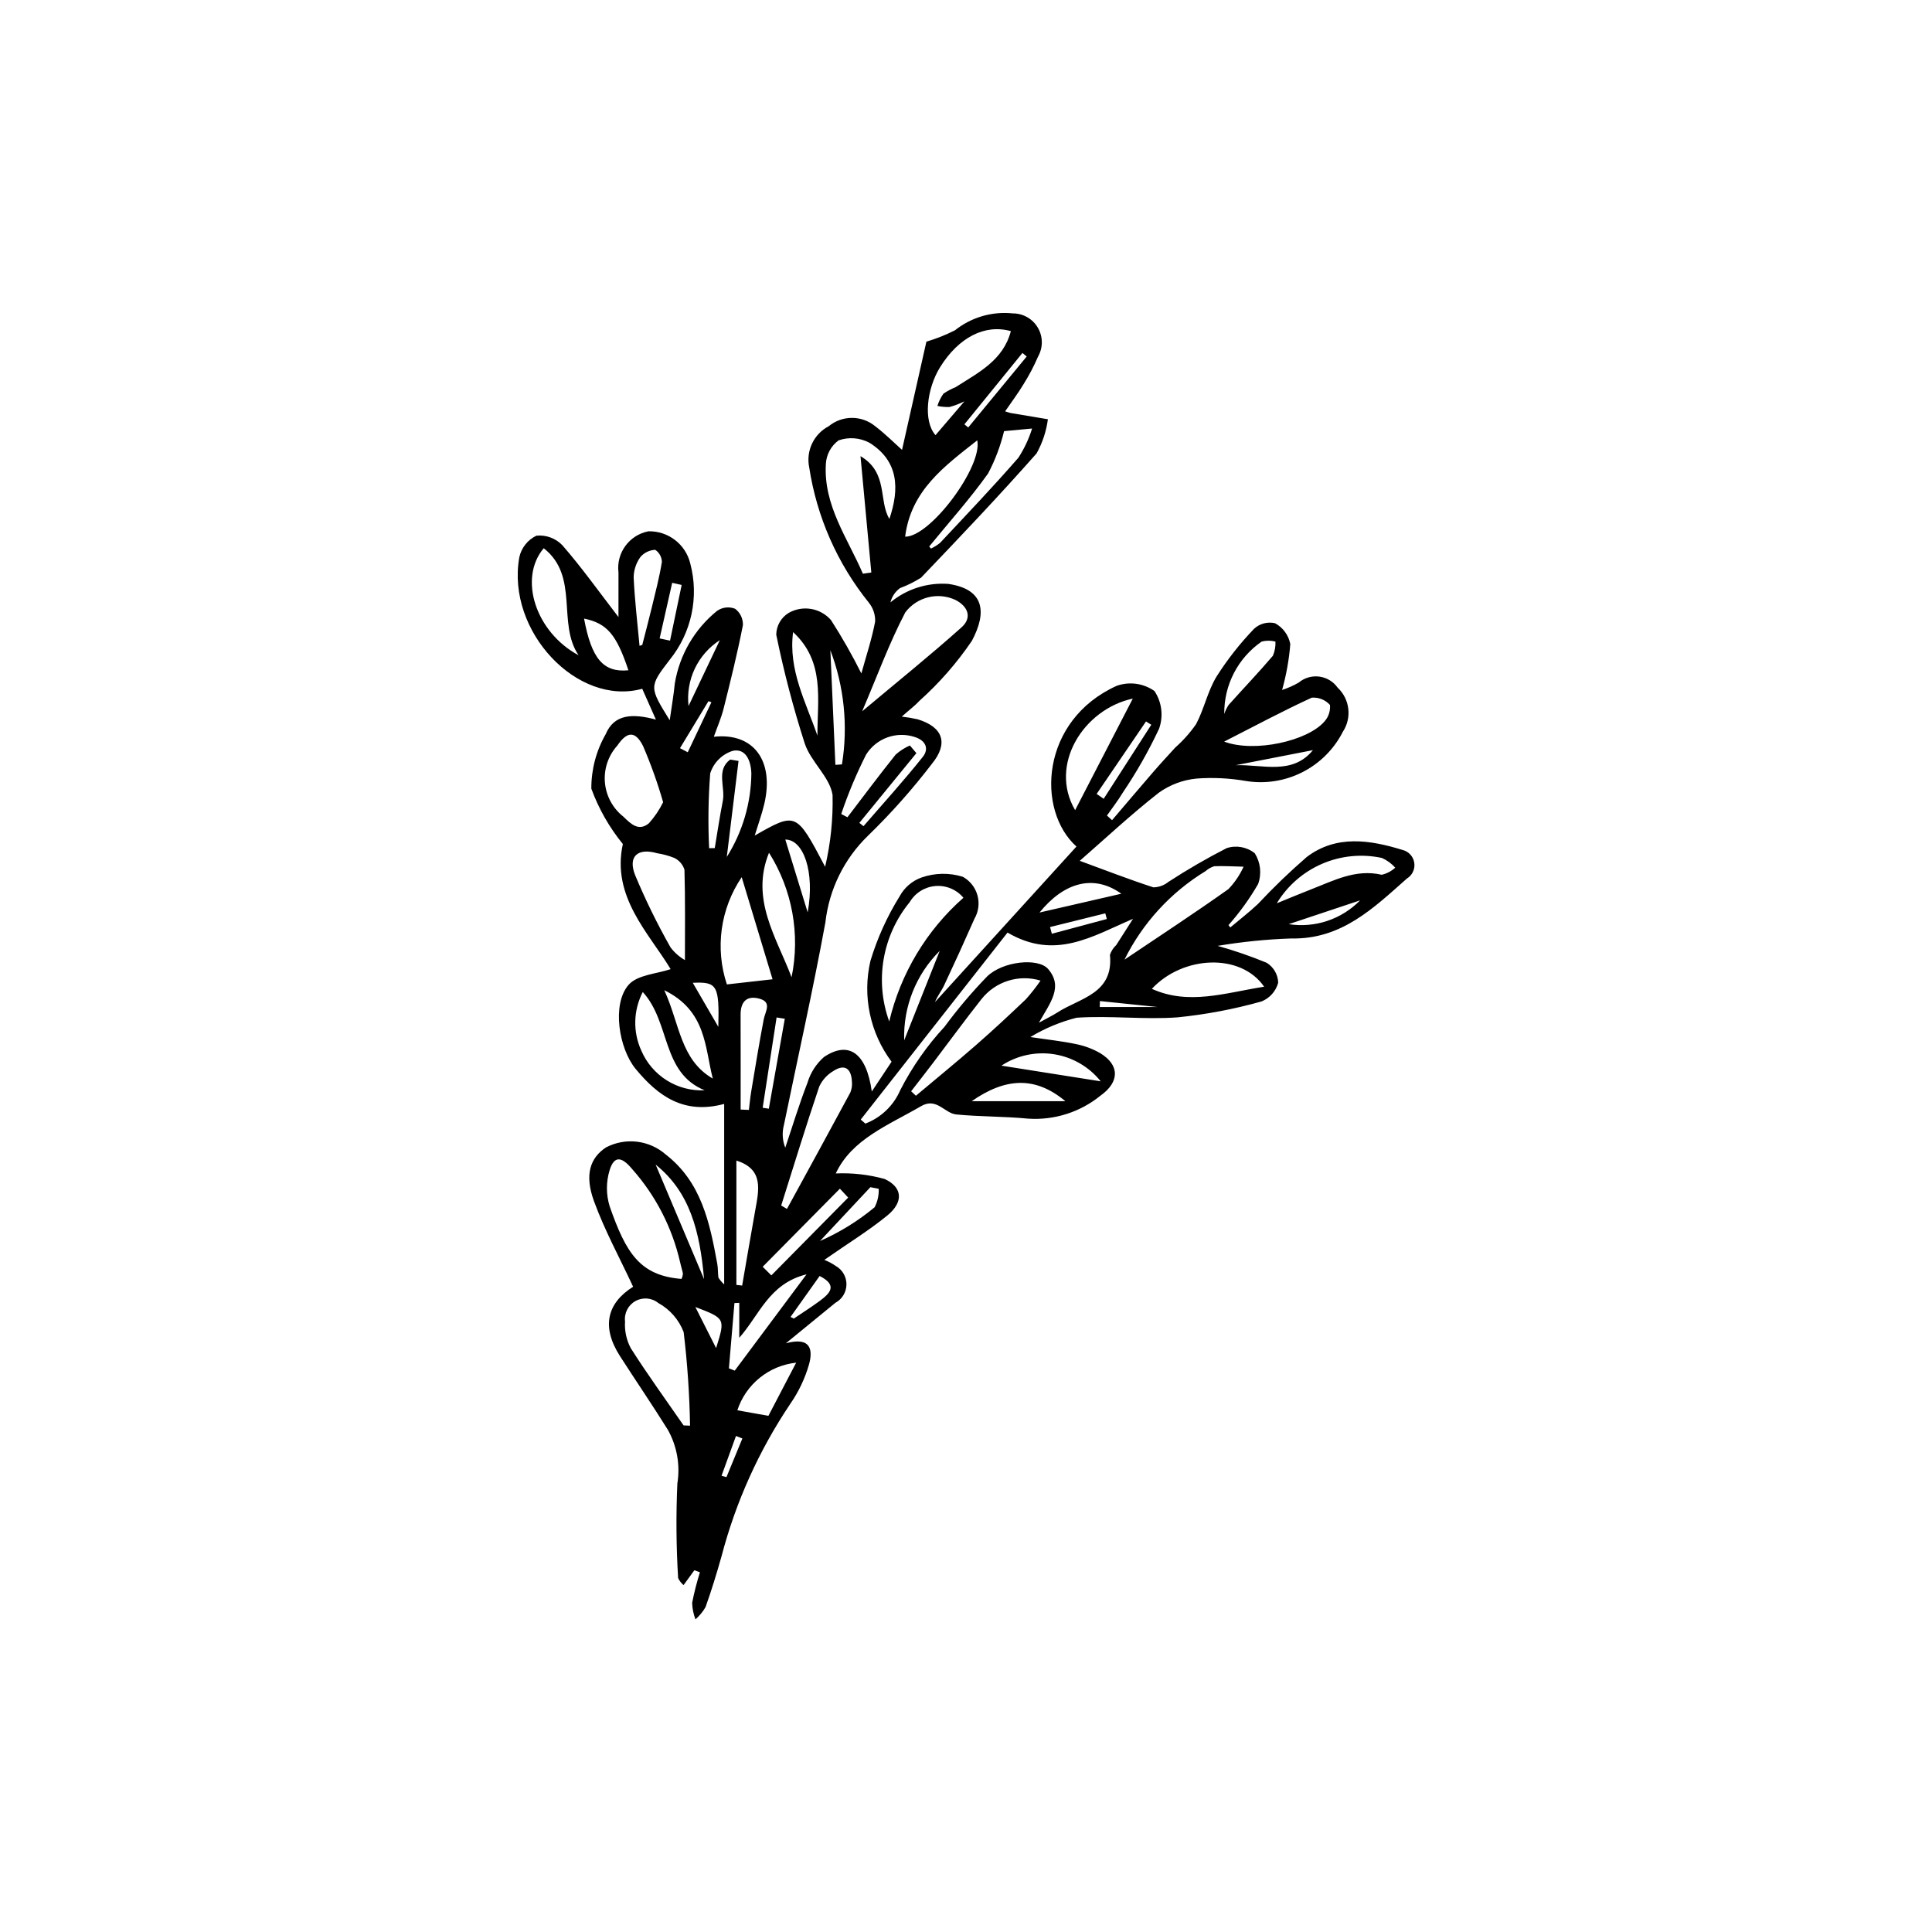
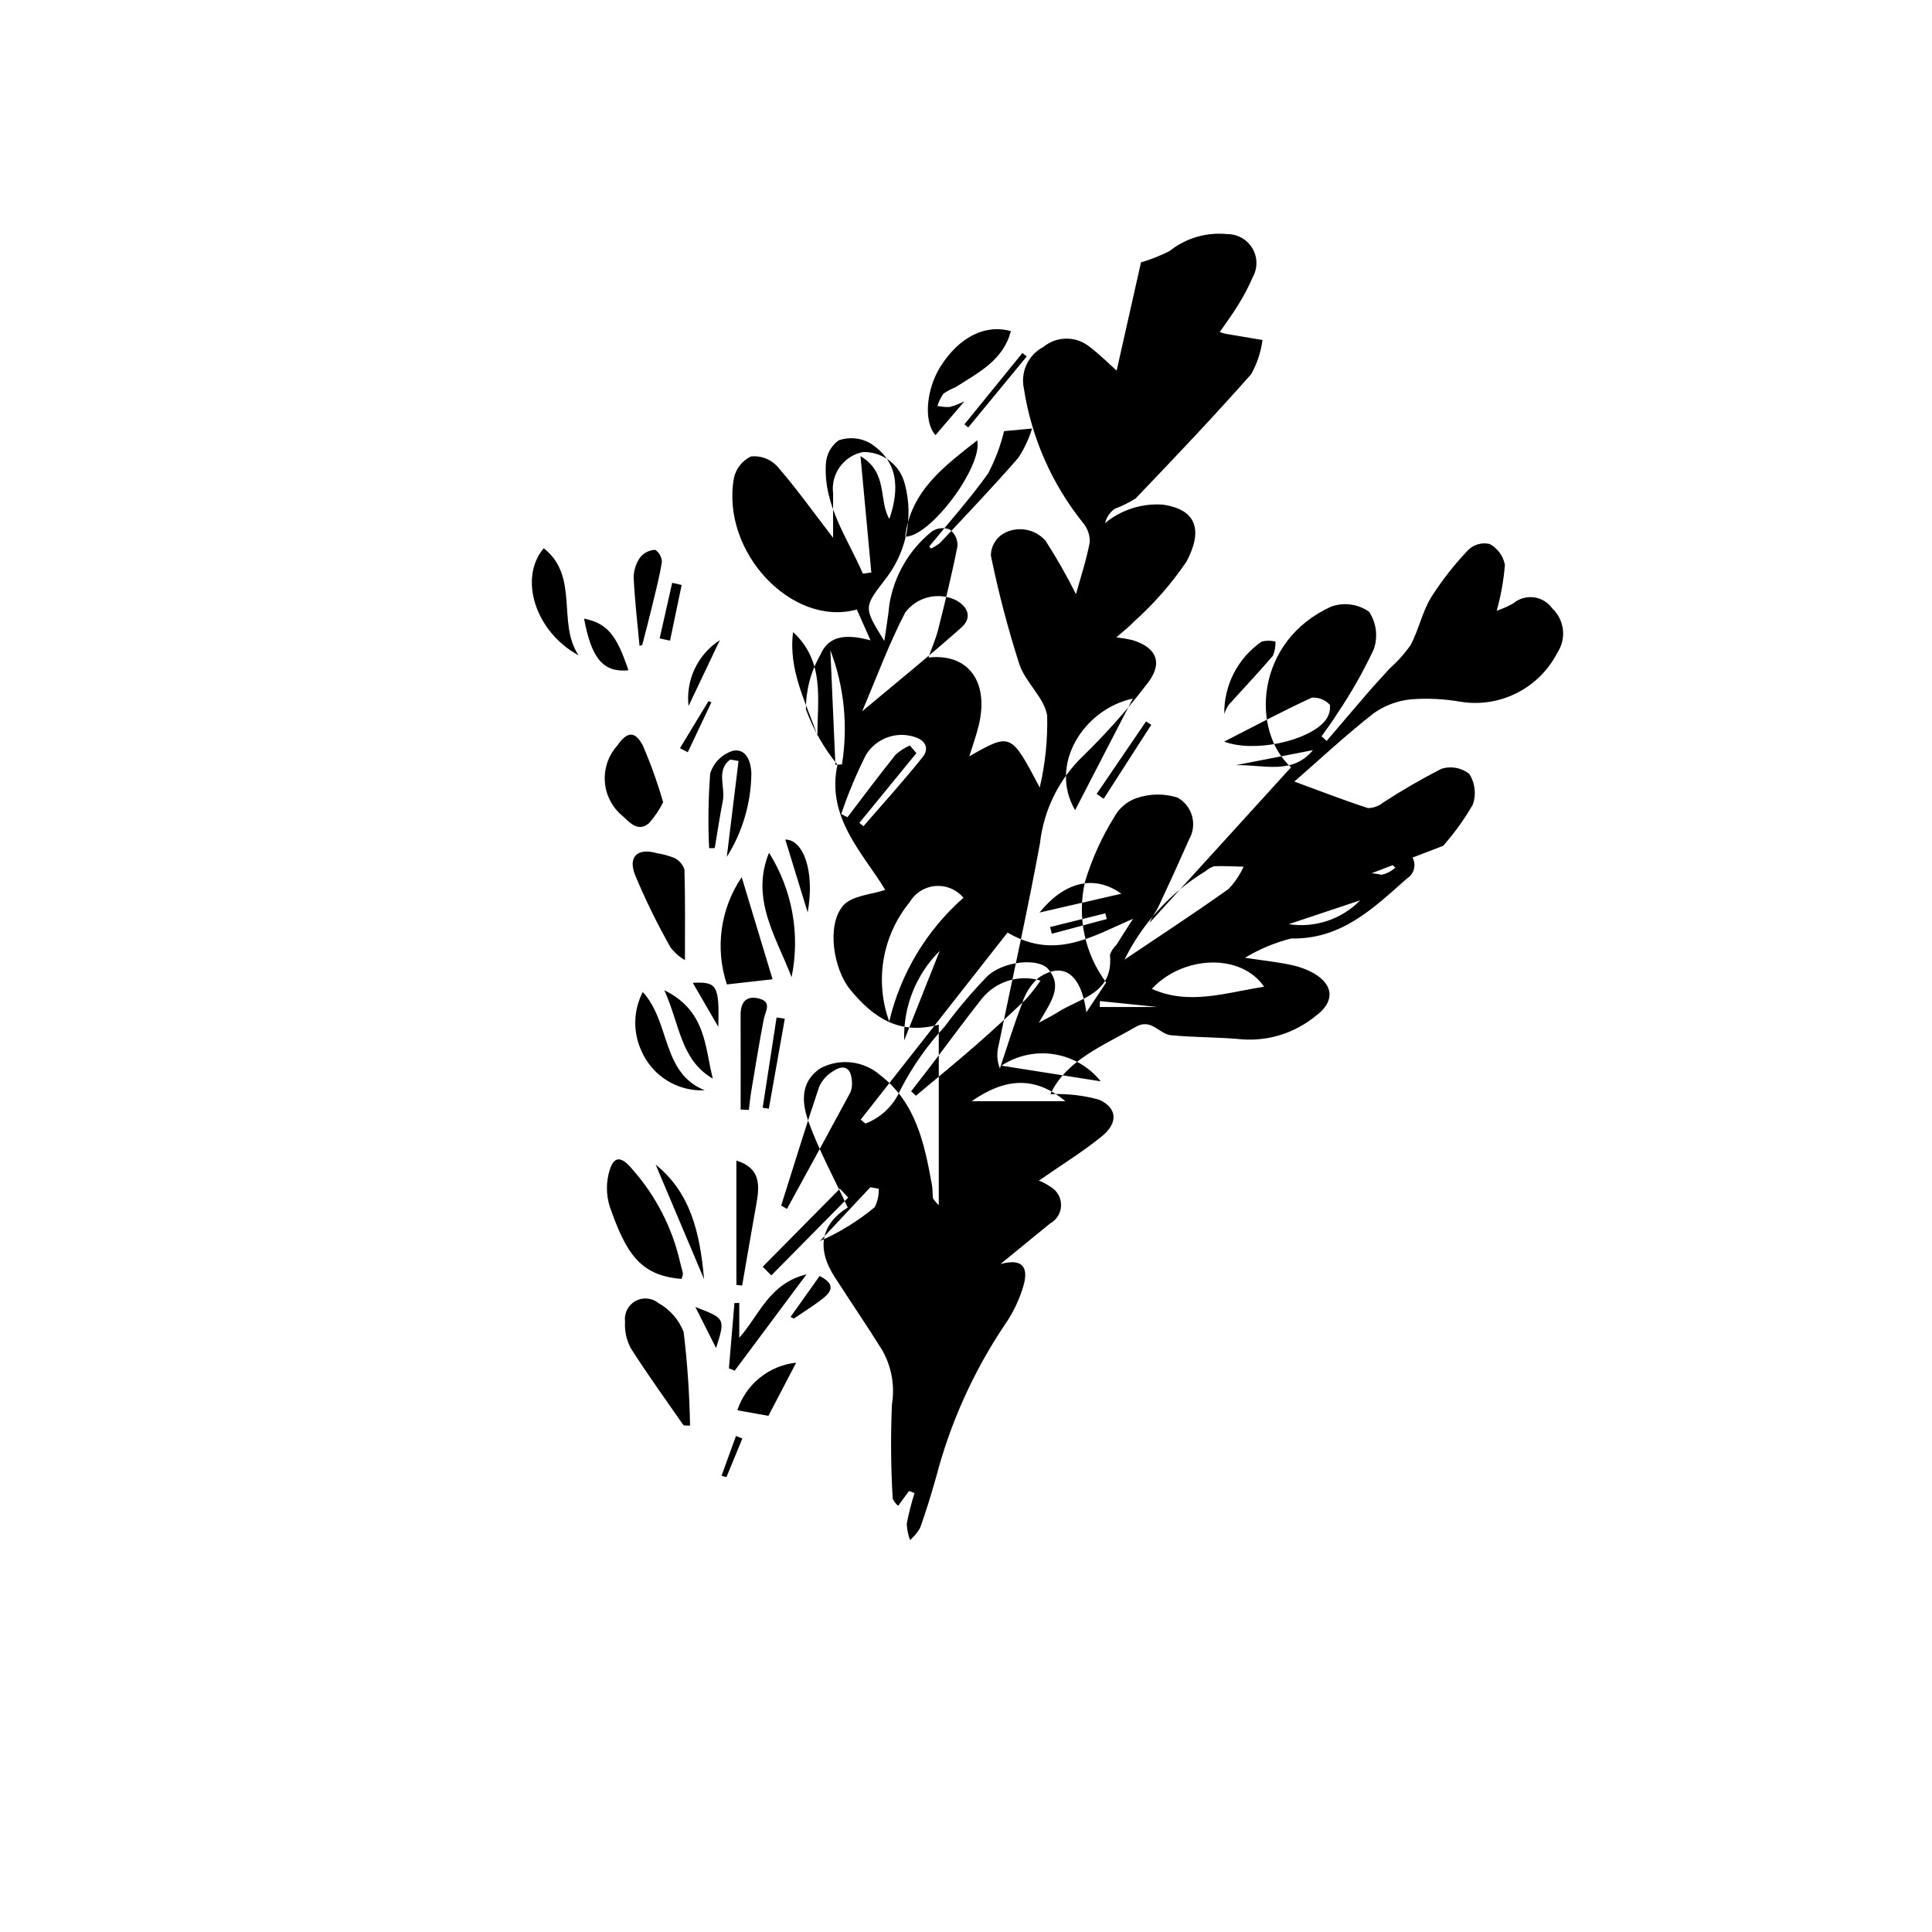
<svg xmlns="http://www.w3.org/2000/svg" fill="#000000" width="800px" height="800px" version="1.1" viewBox="144 144 512 512">
-   <path d="m470.04 389.78c2.457-2.07 5.016-4.031 7.348-6.234 4.078-4.363 8.383-8.508 12.895-12.418 7.82-5.949 16.797-4.543 25.367-1.895 1.641 0.387 2.883 1.73 3.144 3.394 0.262 1.664-0.512 3.32-1.953 4.195-8.82 7.805-17.316 16.164-30.629 15.883v-0.004c-6.547 0.223-13.07 0.879-19.531 1.965 4.418 1.23 8.762 2.727 13 4.481 1.844 1.133 2.992 3.121 3.051 5.289-0.609 2.25-2.242 4.086-4.41 4.957-7.281 2.047-14.73 3.457-22.254 4.215-8.863 0.648-17.859-0.504-26.73 0.098v-0.004c-4.328 1.094-8.465 2.82-12.285 5.125 4.969 0.742 8.547 1.109 12.043 1.859 2.242 0.438 4.402 1.238 6.391 2.367 5.273 3.16 5.258 7.637 0.203 11.266h-0.004c-5.387 4.402-12.246 6.594-19.188 6.137-6.328-0.617-12.727-0.5-19.059-1.109-3.137-0.301-5.211-4.609-9.348-2.199-8.641 5.039-18.344 8.711-22.605 17.828 4.367-0.195 8.734 0.301 12.945 1.465 4.875 2.25 4.977 6.195 0.734 9.664-4.898 4.004-10.34 7.34-16.707 11.773h-0.004c1.074 0.422 2.094 0.965 3.043 1.625 1.758 0.996 2.84 2.871 2.82 4.898-0.02 2.023-1.133 3.879-2.914 4.844-4.074 3.328-8.148 6.664-13.133 10.738 6.875-1.852 7.129 2.023 6.109 5.66-1.078 3.723-2.758 7.25-4.973 10.43-8.281 12.332-14.426 25.965-18.188 40.332-1.273 4.539-2.664 9.055-4.246 13.496-0.703 1.223-1.605 2.32-2.668 3.246-0.539-1.402-0.836-2.883-0.879-4.383 0.535-2.734 1.223-5.434 2.059-8.09l-1.473-0.539-2.863 3.934v-0.004c-0.609-0.508-1.102-1.145-1.441-1.863-0.508-8.34-0.574-16.699-0.203-25.047 0.789-4.883-0.094-9.887-2.5-14.211-4.109-6.59-8.496-13.008-12.695-19.543-4.996-7.781-3.457-14.031 3.473-18.402-3.566-7.664-7.562-14.957-10.375-22.684-2.566-7.047-1-11.5 3.227-14.262v0.004c5.16-2.68 11.438-1.922 15.809 1.914 9.426 7.305 11.652 18.07 13.633 28.91 0.219 1.207 0.152 2.465 0.309 3.688h-0.004c0.426 0.672 0.941 1.285 1.531 1.812v-47.828c-10.652 2.875-17.484-2.039-23.465-9.281-4.414-5.348-6.367-17.07-1.887-22.254 2.34-2.707 7.547-2.938 11.164-4.184-5.727-9.531-15.734-19.152-12.664-33.152l-0.004-0.008c-3.578-4.387-6.398-9.344-8.348-14.664-0.027-5.055 1.281-10.031 3.797-14.422 2.258-5.394 7.156-5.531 13.316-3.887l-3.625-8.168c-17.109 4.754-36.082-15.199-32.574-34.844h-0.004c0.547-2.504 2.219-4.617 4.531-5.727 2.57-0.258 5.113 0.684 6.894 2.551 5.066 5.809 9.555 12.125 14.855 19.016 0-4.297-0.012-8.059 0.004-11.824h-0.004c-0.625-5.16 2.848-9.922 7.949-10.906 5.254-0.109 9.871 3.457 11.09 8.57 2.348 8.875 0.32 18.34-5.457 25.477-5.512 7.18-5.434 7.238 0 16.031 0.512-3.633 1.051-6.691 1.352-9.777 1.254-7.562 5.242-14.402 11.207-19.219 1.395-0.969 3.18-1.176 4.762-0.555 1.367 1.02 2.144 2.648 2.074 4.356-1.449 7.406-3.266 14.742-5.102 22.066-0.625 2.496-1.68 4.887-2.602 7.504 10.609-1.148 16.082 6.43 13.348 17.906-0.641 2.684-1.598 5.289-2.512 8.277 11-6.254 11-6.254 18.66 8.266 1.465-6.238 2.125-12.645 1.969-19.051-0.758-4.781-5.742-8.742-7.352-13.566h-0.004c-3.051-9.488-5.578-19.137-7.57-28.898 0.043-2.371 1.297-4.551 3.328-5.773 3.711-2.09 8.379-1.289 11.184 1.918 2.938 4.566 5.621 9.289 8.047 14.145 1.262-4.57 2.773-9.102 3.652-13.75 0.066-1.832-0.535-3.629-1.699-5.047-8.32-10.328-13.758-22.672-15.77-35.781-0.918-4.398 1.199-8.871 5.18-10.949 3.559-2.922 8.68-2.934 12.254-0.031 2.746 2.098 5.207 4.566 7.16 6.305l6.457-28.68v0.004c2.602-0.773 5.133-1.777 7.559-3.004 4.328-3.453 9.844-5.066 15.352-4.484 2.723-0.004 5.242 1.434 6.621 3.781s1.41 5.25 0.078 7.625c-1.113 2.586-2.426 5.078-3.93 7.457-1.438 2.383-3.121 4.617-4.816 7.09 0.492 0.18 0.992 0.332 1.5 0.453 3.277 0.562 6.555 1.102 9.836 1.648l-0.004-0.004c-0.418 3.184-1.438 6.258-3 9.059-9.922 11.23-20.254 22.105-30.617 32.934-1.754 1.105-3.613 2.027-5.555 2.75-1.277 0.918-2.184 2.262-2.555 3.789 4.285-3.539 9.766-5.289 15.309-4.898 9.453 1.355 10.426 7.32 6.266 15.113h-0.004c-3.961 5.836-8.621 11.164-13.875 15.867-1.184 1.289-2.617 2.352-4.695 4.191 1.418 0.16 2.824 0.398 4.219 0.711 6.731 2.059 8.238 6.356 3.742 11.836-5.156 6.738-10.801 13.086-16.887 18.996-6.336 6.125-10.336 14.266-11.316 23.023-3.305 17.992-7.324 35.852-11.008 53.773l-0.004-0.004c-0.496 1.961-0.363 4.023 0.383 5.902 1.934-5.738 3.688-11.547 5.879-17.188 0.789-2.648 2.305-5.019 4.379-6.84 6.508-4.375 11.238-1.16 12.672 9.137l5.238-7.883h0.004c-5.719-7.644-7.769-17.422-5.606-26.719 1.816-6.016 4.418-11.77 7.734-17.109 1.254-2.328 3.324-4.109 5.816-5 3.535-1.234 7.371-1.301 10.945-0.184 1.898 1.051 3.293 2.82 3.871 4.91s0.293 4.324-0.793 6.199c-2.609 5.918-5.289 11.805-8.043 17.656-0.711 1.516-1.797 2.856-2.422 4.438l37.492-41.223c-10.727-9.645-9.531-33.469 10.688-42.602h0.004c3.356-1.18 7.078-0.664 9.984 1.391 1.961 2.953 2.41 6.656 1.219 9.992-2.766 5.898-5.988 11.57-9.637 16.965-1.258 2.094-2.777 4.031-4.176 6.039l1.355 1.227c3.625-4.246 7.227-8.512 10.883-12.734 1.914-2.215 3.906-4.359 5.875-6.523 2.082-1.84 3.934-3.922 5.519-6.207 2.125-4.012 3.047-8.699 5.387-12.551h-0.004c2.891-4.555 6.231-8.812 9.973-12.703 1.496-1.383 3.578-1.934 5.562-1.473 2.106 1.145 3.586 3.172 4.039 5.523-0.328 4.117-1.059 8.191-2.172 12.164 1.527-0.496 3.004-1.152 4.398-1.957 1.512-1.266 3.488-1.844 5.445-1.59 1.961 0.254 3.723 1.312 4.867 2.922 3.246 3.043 3.836 7.981 1.391 11.699-2.348 4.617-6.106 8.371-10.723 10.715-4.621 2.348-9.867 3.164-14.98 2.332-4.305-0.75-8.684-0.969-13.039-0.645-3.613 0.344-7.066 1.633-10.02 3.742-7.465 5.848-14.418 12.352-20.961 18.059 6.606 2.426 12.992 4.906 19.496 7.027h0.004c1.449-0.016 2.852-0.523 3.981-1.438 4.992-3.25 10.148-6.238 15.449-8.953 2.555-0.832 5.356-0.32 7.453 1.363 1.535 2.438 1.859 5.445 0.879 8.152-2.242 3.883-4.871 7.531-7.848 10.887zm-50.73 25.258c2.434-1.34 3.695-1.938 4.852-2.688 5.969-3.879 15.004-4.945 13.984-15.305h-0.004c0.344-0.996 0.922-1.895 1.691-2.617 1.379-2.141 2.742-4.289 4.422-6.93-10.828 4.652-20.652 11.043-33.25 3.641-12.895 16.426-25.863 32.949-38.906 49.562l1.227 1.062c4.16-1.586 7.496-4.789 9.254-8.875 3.125-6.113 7.078-11.766 11.742-16.805 3.449-4.68 7.207-9.117 11.25-13.289 4.133-4.074 13.582-5.059 16.207-1.98 4.027 4.727 0.578 8.855-2.469 14.223zm-46.633-119 2.231-0.324-2.867-30.832c7.422 4.394 4.727 11.809 7.656 16.633 2.75-8.07 2.414-15.395-5.316-20.199h-0.004c-2.516-1.328-5.473-1.551-8.156-0.609-2.016 1.488-3.25 3.805-3.363 6.305-0.633 10.965 5.762 19.613 9.816 29.027zm-48.062 186.89h-0.004c0.199-0.441 0.328-0.91 0.379-1.395-0.199-1.031-0.551-2.031-0.758-3.062l-0.004 0.004c-2.094-9.148-6.453-17.617-12.68-24.637-2.727-3.289-4.746-3.699-5.981 0.238-0.969 3.144-0.965 6.508 0.012 9.648 4.312 12.312 7.973 18.332 19.031 19.203zm0.547 38.82 1.707 0.074c-0.141-8.289-0.703-16.566-1.691-24.797-1.258-3.281-3.633-6.012-6.711-7.707-1.723-1.395-4.121-1.602-6.059-0.527-1.938 1.07-3.031 3.215-2.766 5.414-0.16 2.453 0.367 4.906 1.52 7.078 4.426 6.973 9.297 13.668 13.996 20.465zm47.316-189.24c9.523-7.988 18.121-14.906 26.34-22.254 2.793-2.496 1.84-5.461-1.566-7.242h-0.004c-4.664-2.203-10.23-0.828-13.34 3.285-4.254 8.129-7.418 16.824-11.43 26.211zm7.176 82.195c3-12.699 9.871-24.156 19.664-32.785-1.82-2.184-4.59-3.344-7.422-3.113-2.832 0.234-5.375 1.828-6.816 4.273-7.262 8.848-9.324 20.863-5.426 31.625zm-54.141-16.27c0-7.961 0.105-15.965-0.125-23.957v0.004c-0.43-1.371-1.41-2.5-2.703-3.125-1.457-0.578-2.973-0.996-4.523-1.234-5.113-1.484-7.812 0.789-5.867 5.746 2.746 6.594 5.894 13.012 9.418 19.223 1.035 1.355 2.324 2.492 3.801 3.344zm94.242 5.434-0.004 0.004c-2.797-0.848-5.789-0.836-8.578 0.039-2.793 0.875-5.254 2.57-7.07 4.867-4.363 5.519-8.512 11.207-12.766 16.812-1.938 2.551-3.914 5.074-5.875 7.609l1.266 1.184c5.324-4.477 10.715-8.875 15.953-13.449 4.477-3.91 8.828-7.965 13.133-12.062l0.004 0.004c1.418-1.582 2.734-3.254 3.934-5.004zm-100.02-47.273v0.004c-1.453-5.07-3.231-10.043-5.316-14.887-2.078-4.129-4.258-3.891-6.824-0.121-2.402 2.66-3.594 6.199-3.289 9.77 0.309 3.574 2.082 6.856 4.906 9.07 1.984 1.949 4.07 3.988 6.766 1.738 1.5-1.676 2.766-3.551 3.758-5.57zm29 46.922-8.176-27.059v0.004c-5.66 8.348-7.109 18.852-3.926 28.422 4.293-0.484 8.098-0.914 12.102-1.363zm50.852-153.16c-1.27 0.633-2.602 1.141-3.973 1.512-1.07 0.027-2.141-0.07-3.191-0.289 0.359-1.168 0.906-2.273 1.613-3.269 1.02-0.684 2.106-1.262 3.242-1.723 5.953-3.832 12.578-7.043 14.609-14.832-6.891-1.941-13.852 1.676-18.75 9.551-3.555 5.715-4.527 14.324-1.215 18.012zm42.402 147.97c9.379-6.312 18.582-12.324 27.535-18.688h0.004c1.676-1.738 3.039-3.754 4.031-5.953-2.594-0.062-5.195-0.23-7.785-0.125l0.004 0.004c-0.84 0.262-1.613 0.699-2.273 1.281-9.246 5.633-16.707 13.773-21.512 23.48zm-90.965 65.152 1.531 0.898c5.606-10.266 11.238-20.52 16.777-30.82 0.406-0.969 0.555-2.031 0.422-3.078-0.203-3.387-1.969-4.547-4.871-2.668l0.004 0.004c-1.66 0.957-2.984 2.41-3.785 4.152-3.527 10.449-6.754 20.996-10.078 31.512zm93.18-134.34c-12.977 2.773-22.363 17.48-15.285 29.566zm-72.465 32.934 1.098 0.875c5.277-6.106 10.719-12.082 15.734-18.395 1.609-2.023 0.887-4.277-2.144-5.234-4.871-1.609-10.207 0.328-12.914 4.68-2.562 5.078-4.762 10.332-6.578 15.723l1.645 0.859c4.238-5.547 8.406-11.148 12.77-16.594 1.125-1.004 2.402-1.824 3.781-2.426l1.723 2.031zm107.27 43.422c-6.223-9.02-21.551-8.258-29.758 0.559 9.781 4.422 19.406 1.062 29.758-0.562zm-10.598-64.957c7.992 3 22.164-0.141 26.621-5.379v0.004c1.055-1.191 1.566-2.766 1.422-4.348-1.223-1.355-3.008-2.066-4.828-1.922-7.594 3.488-14.977 7.441-23.215 11.645zm-171.08-22.879c-5.766-8.508 0.266-20.918-9.238-28.371-6.758 8-2.16 22.234 9.238 28.371zm105.65-56.965c-8.727 6.887-17.582 13.293-19.109 25.535 6.652 0.102 20.586-18.605 19.109-25.535zm-66.375 110.41c4.184-6.637 6.438-14.305 6.512-22.148-0.125-3.527-1.559-6.644-4.879-5.988h-0.004c-2.871 0.887-5.121 3.129-6.023 5.992-0.508 6.598-0.602 13.215-0.285 19.82l1.488-0.023c0.703-4.16 1.316-8.34 2.137-12.48 0.723-3.633-1.848-8.172 1.953-10.98l2.215 0.363zm17.168 31.871c2.34-11.355 0.199-23.176-5.977-32.988-4.992 12.297 1.957 22.395 5.977 32.988zm-23.031 29.969c-11.492-4.688-9.004-17.961-16.402-26.047-2.512 4.848-2.652 10.582-0.379 15.543 1.395 3.254 3.75 6 6.75 7.879 2.996 1.875 6.5 2.793 10.031 2.625zm59.508-144.12 0.465 0.551c0.875-0.402 1.691-0.918 2.438-1.527 6.973-7.457 14.031-14.84 20.727-22.539 1.562-2.402 2.785-5.004 3.633-7.742l-7.426 0.691c-0.941 3.906-2.363 7.68-4.238 11.23-4.801 6.731-10.352 12.926-15.598 19.336zm92.113 94.559c3.469-1.41 6.293-2.606 9.152-3.715 5.984-2.316 11.77-5.43 18.637-3.844v0.004c1.348-0.305 2.586-0.953 3.602-1.887-0.98-1.086-2.176-1.961-3.512-2.566-5.316-1.152-10.863-0.613-15.859 1.539-5 2.156-9.199 5.812-12.02 10.469zm-124.62 98.332c-9.934 2.461-12.402 10.66-17.832 16.824v-9.266l-1.277 0.055-1.465 17.301 1.547 0.605c6.125-8.211 12.25-16.43 19.027-25.52zm-18.594-30.148v32.949l1.527 0.176c1.148-6.625 2.273-13.258 3.457-19.879 0.965-5.418 2.356-10.941-4.984-13.246zm-25.668-136.41 0.723-0.234c0.836-3.269 1.703-6.531 2.496-9.809 0.977-4.062 2.051-8.113 2.711-12.227l-0.004-0.004c-0.047-1.277-0.699-2.457-1.762-3.172-1.5 0.062-2.91 0.738-3.902 1.867-1.145 1.57-1.781 3.453-1.82 5.398 0.277 6.07 1.004 12.117 1.559 18.176zm26.797 122.89 2.184 0.094c0.203-1.625 0.348-3.262 0.617-4.879 1.07-6.379 2.098-12.766 3.316-19.117 0.414-2.148 2.305-4.609-1.266-5.516-3.356-0.852-4.879 0.953-4.863 4.309 0.035 8.367 0.012 16.738 0.012 25.105zm-20.234-31.625c4.117 8.961 4.231 18.398 12.855 23.422-2.141-8.324-1.672-17.926-12.855-23.426zm27.59 112.79c2.016-3.859 4.492-8.598 7.356-14.082v-0.004c-3.535 0.379-6.891 1.77-9.652 4.008-2.766 2.238-4.828 5.227-5.934 8.609zm6.543-207.7c-1.309 10.055 3.391 18.559 6.449 27.438-0.039-9.559 2.062-19.602-6.449-27.438zm72.156 124.32c-8.121-6.797-16.039-6.121-24.832 0zm9.371-5.266c-3.078-3.848-7.484-6.406-12.352-7.176s-9.844 0.309-13.961 3.019c7.695 1.215 16.383 2.586 26.312 4.156zm-16.219-44.734c6.934-1.594 13.863-3.188 21.684-4.984-7.453-5.328-15.332-2.883-21.684 4.984zm-108.95-64.199c-3.18-9.523-5.676-12.434-11.754-13.699 1.977 10.668 5.133 14.348 11.754 13.699zm157.91 11.586c0.27-0.848 0.656-1.648 1.148-2.391 3.894-4.359 7.941-8.582 11.73-13.031v0.004c0.512-1.191 0.746-2.481 0.684-3.773-1.195-0.309-2.453-0.309-3.648-0.004-6.301 4.34-10.023 11.543-9.914 19.195zm-150.69 119.42c4.16 9.844 8.211 19.422 12.828 30.352-1.113-12.703-3.754-23.055-12.828-30.352zm51.023 8.734-2.199-2.356c-6.82 6.898-13.641 13.793-20.457 20.691l2.293 2.285zm-4.723-145.06 1.332 30.383 1.738-0.121c1.652-10.18 0.594-20.621-3.07-30.262zm12.816 142.73-2.211-0.422-13.355 14.266c5.223-2.297 10.098-5.309 14.484-8.953 0.777-1.512 1.148-3.195 1.078-4.891zm6.75-39.355 9.41-23.684c-6.289 6.246-9.699 14.824-9.414 23.684zm-31.508-53.191 5.926 19.293c1.965-10.828-1.152-19.332-5.926-19.293zm-6 71.07 1.633 0.258 4.234-23.84-2.176-0.344zm88.512-83.168 1.859 1.293 12.617-19.617-1.395-0.883c-4.359 6.402-8.719 12.805-13.082 19.207zm-99.859-40.75c-2.871 1.852-5.168 4.465-6.637 7.547-1.465 3.086-2.039 6.519-1.66 9.91zm-10.121-14.625-2.512-0.57-3.324 14.738 2.758 0.586zm167.3 43.777-20.473 3.988c7.144-0.234 14.996 2.711 20.473-3.992zm-138.45 150.21 0.871 0.43c2.305-1.562 4.668-3.047 6.902-4.703 2.652-1.969 4.832-4.102-0.059-6.582-2.566 3.617-5.141 7.234-7.715 10.855zm46.078-236.55 1.016 0.828 15.5-18.812-1.137-0.93zm-65.211 159.67c0.277-11.023-0.336-11.984-6.773-11.672zm-0.59 85.129c2.457-7.84 2.457-7.84-5.5-10.887zm170.67-118.65-18.922 6.309c6.957 1.074 14-1.277 18.922-6.309zm-67.121 4.945-0.41-1.504c-4.879 1.211-9.758 2.422-14.637 3.633l0.473 1.777zm-113.12-45.277 2.059 1.082 6.269-13.242-0.773-0.309zm11.012 192.82 1.305 0.359 4.219-10.242-1.695-0.66zm100.28-125.8-0.055 1.574h15.332c-6.066-0.625-10.672-1.098-15.277-1.574z" />
+   <path d="m470.04 389.78c2.457-2.07 5.016-4.031 7.348-6.234 4.078-4.363 8.383-8.508 12.895-12.418 7.82-5.949 16.797-4.543 25.367-1.895 1.641 0.387 2.883 1.73 3.144 3.394 0.262 1.664-0.512 3.32-1.953 4.195-8.82 7.805-17.316 16.164-30.629 15.883v-0.004v-0.004c-4.328 1.094-8.465 2.82-12.285 5.125 4.969 0.742 8.547 1.109 12.043 1.859 2.242 0.438 4.402 1.238 6.391 2.367 5.273 3.16 5.258 7.637 0.203 11.266h-0.004c-5.387 4.402-12.246 6.594-19.188 6.137-6.328-0.617-12.727-0.5-19.059-1.109-3.137-0.301-5.211-4.609-9.348-2.199-8.641 5.039-18.344 8.711-22.605 17.828 4.367-0.195 8.734 0.301 12.945 1.465 4.875 2.25 4.977 6.195 0.734 9.664-4.898 4.004-10.34 7.34-16.707 11.773h-0.004c1.074 0.422 2.094 0.965 3.043 1.625 1.758 0.996 2.84 2.871 2.82 4.898-0.02 2.023-1.133 3.879-2.914 4.844-4.074 3.328-8.148 6.664-13.133 10.738 6.875-1.852 7.129 2.023 6.109 5.66-1.078 3.723-2.758 7.25-4.973 10.43-8.281 12.332-14.426 25.965-18.188 40.332-1.273 4.539-2.664 9.055-4.246 13.496-0.703 1.223-1.605 2.32-2.668 3.246-0.539-1.402-0.836-2.883-0.879-4.383 0.535-2.734 1.223-5.434 2.059-8.09l-1.473-0.539-2.863 3.934v-0.004c-0.609-0.508-1.102-1.145-1.441-1.863-0.508-8.34-0.574-16.699-0.203-25.047 0.789-4.883-0.094-9.887-2.5-14.211-4.109-6.59-8.496-13.008-12.695-19.543-4.996-7.781-3.457-14.031 3.473-18.402-3.566-7.664-7.562-14.957-10.375-22.684-2.566-7.047-1-11.5 3.227-14.262v0.004c5.16-2.68 11.438-1.922 15.809 1.914 9.426 7.305 11.652 18.07 13.633 28.91 0.219 1.207 0.152 2.465 0.309 3.688h-0.004c0.426 0.672 0.941 1.285 1.531 1.812v-47.828c-10.652 2.875-17.484-2.039-23.465-9.281-4.414-5.348-6.367-17.07-1.887-22.254 2.34-2.707 7.547-2.938 11.164-4.184-5.727-9.531-15.734-19.152-12.664-33.152l-0.004-0.008c-3.578-4.387-6.398-9.344-8.348-14.664-0.027-5.055 1.281-10.031 3.797-14.422 2.258-5.394 7.156-5.531 13.316-3.887l-3.625-8.168c-17.109 4.754-36.082-15.199-32.574-34.844h-0.004c0.547-2.504 2.219-4.617 4.531-5.727 2.57-0.258 5.113 0.684 6.894 2.551 5.066 5.809 9.555 12.125 14.855 19.016 0-4.297-0.012-8.059 0.004-11.824h-0.004c-0.625-5.16 2.848-9.922 7.949-10.906 5.254-0.109 9.871 3.457 11.09 8.57 2.348 8.875 0.32 18.34-5.457 25.477-5.512 7.18-5.434 7.238 0 16.031 0.512-3.633 1.051-6.691 1.352-9.777 1.254-7.562 5.242-14.402 11.207-19.219 1.395-0.969 3.18-1.176 4.762-0.555 1.367 1.02 2.144 2.648 2.074 4.356-1.449 7.406-3.266 14.742-5.102 22.066-0.625 2.496-1.68 4.887-2.602 7.504 10.609-1.148 16.082 6.43 13.348 17.906-0.641 2.684-1.598 5.289-2.512 8.277 11-6.254 11-6.254 18.66 8.266 1.465-6.238 2.125-12.645 1.969-19.051-0.758-4.781-5.742-8.742-7.352-13.566h-0.004c-3.051-9.488-5.578-19.137-7.57-28.898 0.043-2.371 1.297-4.551 3.328-5.773 3.711-2.09 8.379-1.289 11.184 1.918 2.938 4.566 5.621 9.289 8.047 14.145 1.262-4.57 2.773-9.102 3.652-13.75 0.066-1.832-0.535-3.629-1.699-5.047-8.32-10.328-13.758-22.672-15.77-35.781-0.918-4.398 1.199-8.871 5.18-10.949 3.559-2.922 8.68-2.934 12.254-0.031 2.746 2.098 5.207 4.566 7.16 6.305l6.457-28.68v0.004c2.602-0.773 5.133-1.777 7.559-3.004 4.328-3.453 9.844-5.066 15.352-4.484 2.723-0.004 5.242 1.434 6.621 3.781s1.41 5.25 0.078 7.625c-1.113 2.586-2.426 5.078-3.93 7.457-1.438 2.383-3.121 4.617-4.816 7.09 0.492 0.18 0.992 0.332 1.5 0.453 3.277 0.562 6.555 1.102 9.836 1.648l-0.004-0.004c-0.418 3.184-1.438 6.258-3 9.059-9.922 11.23-20.254 22.105-30.617 32.934-1.754 1.105-3.613 2.027-5.555 2.75-1.277 0.918-2.184 2.262-2.555 3.789 4.285-3.539 9.766-5.289 15.309-4.898 9.453 1.355 10.426 7.32 6.266 15.113h-0.004c-3.961 5.836-8.621 11.164-13.875 15.867-1.184 1.289-2.617 2.352-4.695 4.191 1.418 0.16 2.824 0.398 4.219 0.711 6.731 2.059 8.238 6.356 3.742 11.836-5.156 6.738-10.801 13.086-16.887 18.996-6.336 6.125-10.336 14.266-11.316 23.023-3.305 17.992-7.324 35.852-11.008 53.773l-0.004-0.004c-0.496 1.961-0.363 4.023 0.383 5.902 1.934-5.738 3.688-11.547 5.879-17.188 0.789-2.648 2.305-5.019 4.379-6.84 6.508-4.375 11.238-1.16 12.672 9.137l5.238-7.883h0.004c-5.719-7.644-7.769-17.422-5.606-26.719 1.816-6.016 4.418-11.77 7.734-17.109 1.254-2.328 3.324-4.109 5.816-5 3.535-1.234 7.371-1.301 10.945-0.184 1.898 1.051 3.293 2.82 3.871 4.91s0.293 4.324-0.793 6.199c-2.609 5.918-5.289 11.805-8.043 17.656-0.711 1.516-1.797 2.856-2.422 4.438l37.492-41.223c-10.727-9.645-9.531-33.469 10.688-42.602h0.004c3.356-1.18 7.078-0.664 9.984 1.391 1.961 2.953 2.41 6.656 1.219 9.992-2.766 5.898-5.988 11.57-9.637 16.965-1.258 2.094-2.777 4.031-4.176 6.039l1.355 1.227c3.625-4.246 7.227-8.512 10.883-12.734 1.914-2.215 3.906-4.359 5.875-6.523 2.082-1.84 3.934-3.922 5.519-6.207 2.125-4.012 3.047-8.699 5.387-12.551h-0.004c2.891-4.555 6.231-8.812 9.973-12.703 1.496-1.383 3.578-1.934 5.562-1.473 2.106 1.145 3.586 3.172 4.039 5.523-0.328 4.117-1.059 8.191-2.172 12.164 1.527-0.496 3.004-1.152 4.398-1.957 1.512-1.266 3.488-1.844 5.445-1.59 1.961 0.254 3.723 1.312 4.867 2.922 3.246 3.043 3.836 7.981 1.391 11.699-2.348 4.617-6.106 8.371-10.723 10.715-4.621 2.348-9.867 3.164-14.98 2.332-4.305-0.75-8.684-0.969-13.039-0.645-3.613 0.344-7.066 1.633-10.02 3.742-7.465 5.848-14.418 12.352-20.961 18.059 6.606 2.426 12.992 4.906 19.496 7.027h0.004c1.449-0.016 2.852-0.523 3.981-1.438 4.992-3.25 10.148-6.238 15.449-8.953 2.555-0.832 5.356-0.32 7.453 1.363 1.535 2.438 1.859 5.445 0.879 8.152-2.242 3.883-4.871 7.531-7.848 10.887zm-50.73 25.258c2.434-1.34 3.695-1.938 4.852-2.688 5.969-3.879 15.004-4.945 13.984-15.305h-0.004c0.344-0.996 0.922-1.895 1.691-2.617 1.379-2.141 2.742-4.289 4.422-6.93-10.828 4.652-20.652 11.043-33.25 3.641-12.895 16.426-25.863 32.949-38.906 49.562l1.227 1.062c4.16-1.586 7.496-4.789 9.254-8.875 3.125-6.113 7.078-11.766 11.742-16.805 3.449-4.68 7.207-9.117 11.25-13.289 4.133-4.074 13.582-5.059 16.207-1.98 4.027 4.727 0.578 8.855-2.469 14.223zm-46.633-119 2.231-0.324-2.867-30.832c7.422 4.394 4.727 11.809 7.656 16.633 2.75-8.07 2.414-15.395-5.316-20.199h-0.004c-2.516-1.328-5.473-1.551-8.156-0.609-2.016 1.488-3.25 3.805-3.363 6.305-0.633 10.965 5.762 19.613 9.816 29.027zm-48.062 186.89h-0.004c0.199-0.441 0.328-0.91 0.379-1.395-0.199-1.031-0.551-2.031-0.758-3.062l-0.004 0.004c-2.094-9.148-6.453-17.617-12.68-24.637-2.727-3.289-4.746-3.699-5.981 0.238-0.969 3.144-0.965 6.508 0.012 9.648 4.312 12.312 7.973 18.332 19.031 19.203zm0.547 38.82 1.707 0.074c-0.141-8.289-0.703-16.566-1.691-24.797-1.258-3.281-3.633-6.012-6.711-7.707-1.723-1.395-4.121-1.602-6.059-0.527-1.938 1.07-3.031 3.215-2.766 5.414-0.16 2.453 0.367 4.906 1.52 7.078 4.426 6.973 9.297 13.668 13.996 20.465zm47.316-189.24c9.523-7.988 18.121-14.906 26.34-22.254 2.793-2.496 1.84-5.461-1.566-7.242h-0.004c-4.664-2.203-10.23-0.828-13.34 3.285-4.254 8.129-7.418 16.824-11.43 26.211zm7.176 82.195c3-12.699 9.871-24.156 19.664-32.785-1.82-2.184-4.59-3.344-7.422-3.113-2.832 0.234-5.375 1.828-6.816 4.273-7.262 8.848-9.324 20.863-5.426 31.625zm-54.141-16.27c0-7.961 0.105-15.965-0.125-23.957v0.004c-0.43-1.371-1.41-2.5-2.703-3.125-1.457-0.578-2.973-0.996-4.523-1.234-5.113-1.484-7.812 0.789-5.867 5.746 2.746 6.594 5.894 13.012 9.418 19.223 1.035 1.355 2.324 2.492 3.801 3.344zm94.242 5.434-0.004 0.004c-2.797-0.848-5.789-0.836-8.578 0.039-2.793 0.875-5.254 2.57-7.07 4.867-4.363 5.519-8.512 11.207-12.766 16.812-1.938 2.551-3.914 5.074-5.875 7.609l1.266 1.184c5.324-4.477 10.715-8.875 15.953-13.449 4.477-3.91 8.828-7.965 13.133-12.062l0.004 0.004c1.418-1.582 2.734-3.254 3.934-5.004zm-100.02-47.273v0.004c-1.453-5.07-3.231-10.043-5.316-14.887-2.078-4.129-4.258-3.891-6.824-0.121-2.402 2.66-3.594 6.199-3.289 9.77 0.309 3.574 2.082 6.856 4.906 9.07 1.984 1.949 4.07 3.988 6.766 1.738 1.5-1.676 2.766-3.551 3.758-5.57zm29 46.922-8.176-27.059v0.004c-5.66 8.348-7.109 18.852-3.926 28.422 4.293-0.484 8.098-0.914 12.102-1.363zm50.852-153.16c-1.27 0.633-2.602 1.141-3.973 1.512-1.07 0.027-2.141-0.07-3.191-0.289 0.359-1.168 0.906-2.273 1.613-3.269 1.02-0.684 2.106-1.262 3.242-1.723 5.953-3.832 12.578-7.043 14.609-14.832-6.891-1.941-13.852 1.676-18.75 9.551-3.555 5.715-4.527 14.324-1.215 18.012zm42.402 147.97c9.379-6.312 18.582-12.324 27.535-18.688h0.004c1.676-1.738 3.039-3.754 4.031-5.953-2.594-0.062-5.195-0.23-7.785-0.125l0.004 0.004c-0.84 0.262-1.613 0.699-2.273 1.281-9.246 5.633-16.707 13.773-21.512 23.48zm-90.965 65.152 1.531 0.898c5.606-10.266 11.238-20.52 16.777-30.82 0.406-0.969 0.555-2.031 0.422-3.078-0.203-3.387-1.969-4.547-4.871-2.668l0.004 0.004c-1.66 0.957-2.984 2.41-3.785 4.152-3.527 10.449-6.754 20.996-10.078 31.512zm93.18-134.34c-12.977 2.773-22.363 17.48-15.285 29.566zm-72.465 32.934 1.098 0.875c5.277-6.106 10.719-12.082 15.734-18.395 1.609-2.023 0.887-4.277-2.144-5.234-4.871-1.609-10.207 0.328-12.914 4.68-2.562 5.078-4.762 10.332-6.578 15.723l1.645 0.859c4.238-5.547 8.406-11.148 12.77-16.594 1.125-1.004 2.402-1.824 3.781-2.426l1.723 2.031zm107.27 43.422c-6.223-9.02-21.551-8.258-29.758 0.559 9.781 4.422 19.406 1.062 29.758-0.562zm-10.598-64.957c7.992 3 22.164-0.141 26.621-5.379v0.004c1.055-1.191 1.566-2.766 1.422-4.348-1.223-1.355-3.008-2.066-4.828-1.922-7.594 3.488-14.977 7.441-23.215 11.645zm-171.08-22.879c-5.766-8.508 0.266-20.918-9.238-28.371-6.758 8-2.16 22.234 9.238 28.371zm105.65-56.965c-8.727 6.887-17.582 13.293-19.109 25.535 6.652 0.102 20.586-18.605 19.109-25.535zm-66.375 110.41c4.184-6.637 6.438-14.305 6.512-22.148-0.125-3.527-1.559-6.644-4.879-5.988h-0.004c-2.871 0.887-5.121 3.129-6.023 5.992-0.508 6.598-0.602 13.215-0.285 19.82l1.488-0.023c0.703-4.16 1.316-8.34 2.137-12.48 0.723-3.633-1.848-8.172 1.953-10.98l2.215 0.363zm17.168 31.871c2.34-11.355 0.199-23.176-5.977-32.988-4.992 12.297 1.957 22.395 5.977 32.988zm-23.031 29.969c-11.492-4.688-9.004-17.961-16.402-26.047-2.512 4.848-2.652 10.582-0.379 15.543 1.395 3.254 3.75 6 6.75 7.879 2.996 1.875 6.5 2.793 10.031 2.625zm59.508-144.12 0.465 0.551c0.875-0.402 1.691-0.918 2.438-1.527 6.973-7.457 14.031-14.84 20.727-22.539 1.562-2.402 2.785-5.004 3.633-7.742l-7.426 0.691c-0.941 3.906-2.363 7.68-4.238 11.23-4.801 6.731-10.352 12.926-15.598 19.336zm92.113 94.559c3.469-1.41 6.293-2.606 9.152-3.715 5.984-2.316 11.77-5.43 18.637-3.844v0.004c1.348-0.305 2.586-0.953 3.602-1.887-0.98-1.086-2.176-1.961-3.512-2.566-5.316-1.152-10.863-0.613-15.859 1.539-5 2.156-9.199 5.812-12.02 10.469zm-124.62 98.332c-9.934 2.461-12.402 10.66-17.832 16.824v-9.266l-1.277 0.055-1.465 17.301 1.547 0.605c6.125-8.211 12.25-16.43 19.027-25.52zm-18.594-30.148v32.949l1.527 0.176c1.148-6.625 2.273-13.258 3.457-19.879 0.965-5.418 2.356-10.941-4.984-13.246zm-25.668-136.41 0.723-0.234c0.836-3.269 1.703-6.531 2.496-9.809 0.977-4.062 2.051-8.113 2.711-12.227l-0.004-0.004c-0.047-1.277-0.699-2.457-1.762-3.172-1.5 0.062-2.91 0.738-3.902 1.867-1.145 1.57-1.781 3.453-1.82 5.398 0.277 6.07 1.004 12.117 1.559 18.176zm26.797 122.89 2.184 0.094c0.203-1.625 0.348-3.262 0.617-4.879 1.07-6.379 2.098-12.766 3.316-19.117 0.414-2.148 2.305-4.609-1.266-5.516-3.356-0.852-4.879 0.953-4.863 4.309 0.035 8.367 0.012 16.738 0.012 25.105zm-20.234-31.625c4.117 8.961 4.231 18.398 12.855 23.422-2.141-8.324-1.672-17.926-12.855-23.426zm27.59 112.79c2.016-3.859 4.492-8.598 7.356-14.082v-0.004c-3.535 0.379-6.891 1.77-9.652 4.008-2.766 2.238-4.828 5.227-5.934 8.609zm6.543-207.7c-1.309 10.055 3.391 18.559 6.449 27.438-0.039-9.559 2.062-19.602-6.449-27.438zm72.156 124.32c-8.121-6.797-16.039-6.121-24.832 0zm9.371-5.266c-3.078-3.848-7.484-6.406-12.352-7.176s-9.844 0.309-13.961 3.019c7.695 1.215 16.383 2.586 26.312 4.156zm-16.219-44.734c6.934-1.594 13.863-3.188 21.684-4.984-7.453-5.328-15.332-2.883-21.684 4.984zm-108.95-64.199c-3.18-9.523-5.676-12.434-11.754-13.699 1.977 10.668 5.133 14.348 11.754 13.699zm157.91 11.586c0.27-0.848 0.656-1.648 1.148-2.391 3.894-4.359 7.941-8.582 11.73-13.031v0.004c0.512-1.191 0.746-2.481 0.684-3.773-1.195-0.309-2.453-0.309-3.648-0.004-6.301 4.34-10.023 11.543-9.914 19.195zm-150.69 119.42c4.16 9.844 8.211 19.422 12.828 30.352-1.113-12.703-3.754-23.055-12.828-30.352zm51.023 8.734-2.199-2.356c-6.82 6.898-13.641 13.793-20.457 20.691l2.293 2.285zm-4.723-145.06 1.332 30.383 1.738-0.121c1.652-10.18 0.594-20.621-3.07-30.262zm12.816 142.73-2.211-0.422-13.355 14.266c5.223-2.297 10.098-5.309 14.484-8.953 0.777-1.512 1.148-3.195 1.078-4.891zm6.75-39.355 9.41-23.684c-6.289 6.246-9.699 14.824-9.414 23.684zm-31.508-53.191 5.926 19.293c1.965-10.828-1.152-19.332-5.926-19.293zm-6 71.07 1.633 0.258 4.234-23.84-2.176-0.344zm88.512-83.168 1.859 1.293 12.617-19.617-1.395-0.883c-4.359 6.402-8.719 12.805-13.082 19.207zm-99.859-40.75c-2.871 1.852-5.168 4.465-6.637 7.547-1.465 3.086-2.039 6.519-1.66 9.91zm-10.121-14.625-2.512-0.57-3.324 14.738 2.758 0.586zm167.3 43.777-20.473 3.988c7.144-0.234 14.996 2.711 20.473-3.992zm-138.45 150.21 0.871 0.43c2.305-1.562 4.668-3.047 6.902-4.703 2.652-1.969 4.832-4.102-0.059-6.582-2.566 3.617-5.141 7.234-7.715 10.855zm46.078-236.55 1.016 0.828 15.5-18.812-1.137-0.93zm-65.211 159.67c0.277-11.023-0.336-11.984-6.773-11.672zm-0.59 85.129c2.457-7.84 2.457-7.84-5.5-10.887zm170.67-118.65-18.922 6.309c6.957 1.074 14-1.277 18.922-6.309zm-67.121 4.945-0.41-1.504c-4.879 1.211-9.758 2.422-14.637 3.633l0.473 1.777zm-113.12-45.277 2.059 1.082 6.269-13.242-0.773-0.309zm11.012 192.82 1.305 0.359 4.219-10.242-1.695-0.66zm100.28-125.8-0.055 1.574h15.332c-6.066-0.625-10.672-1.098-15.277-1.574z" />
</svg>